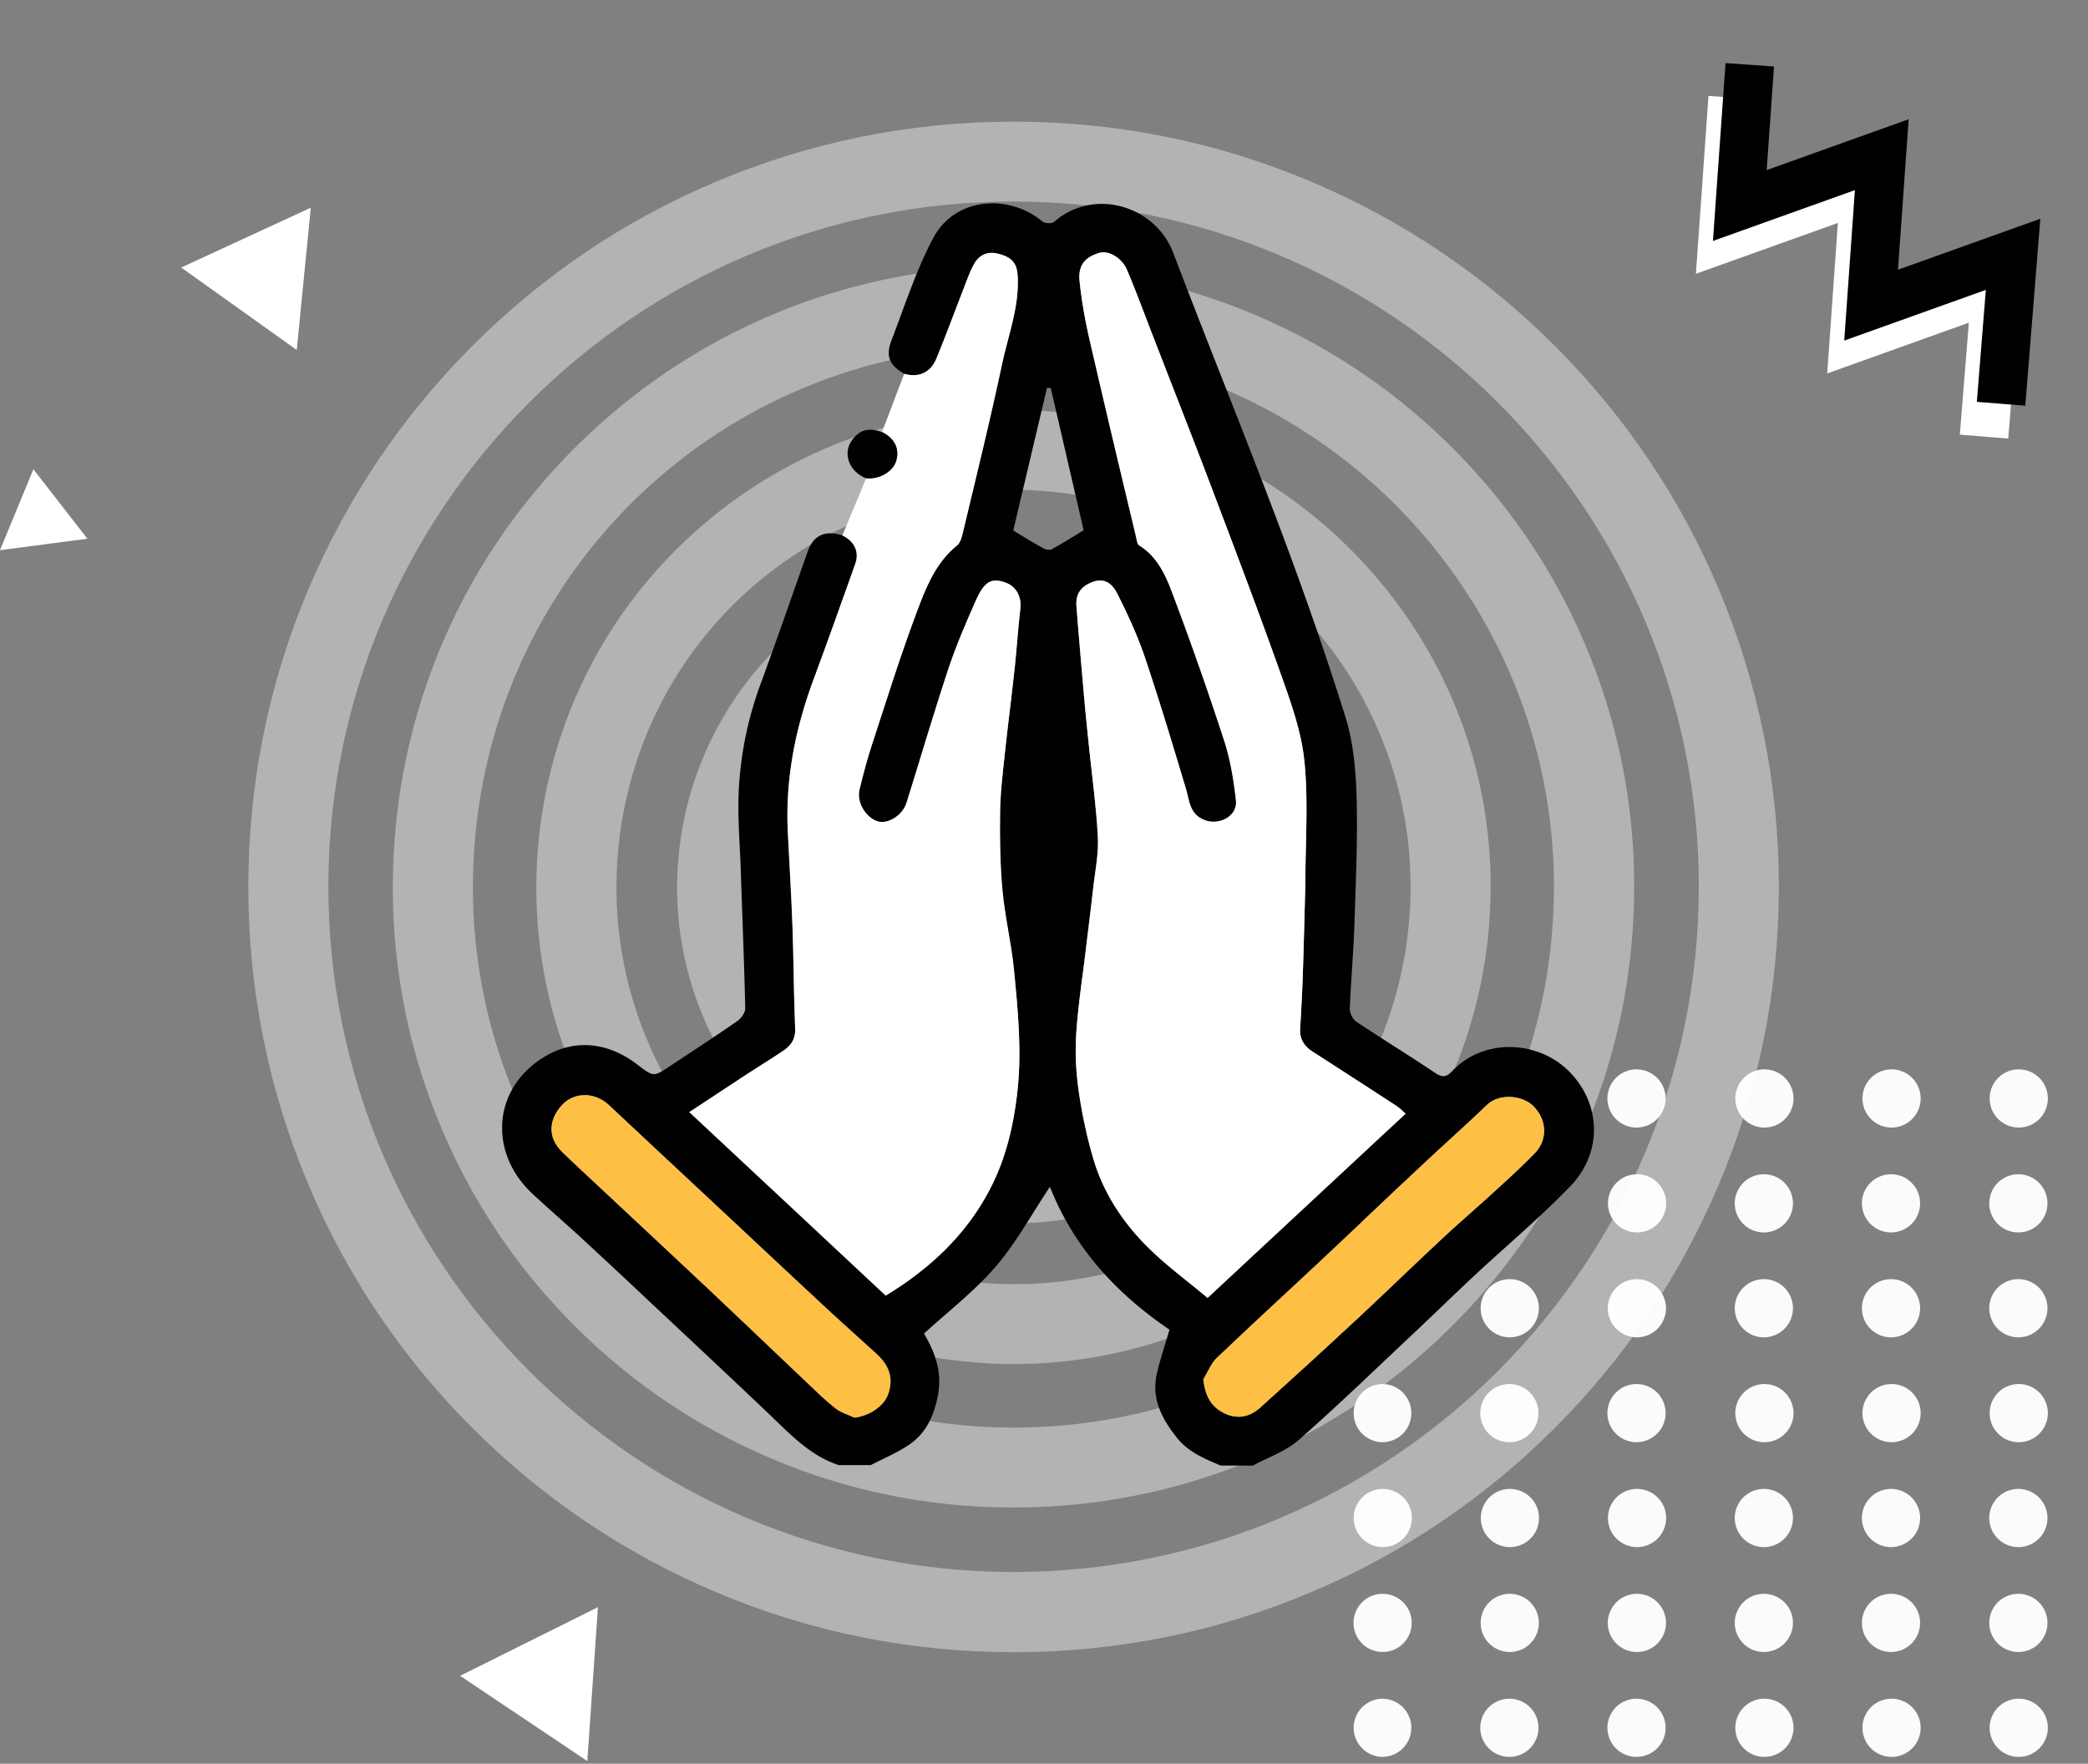
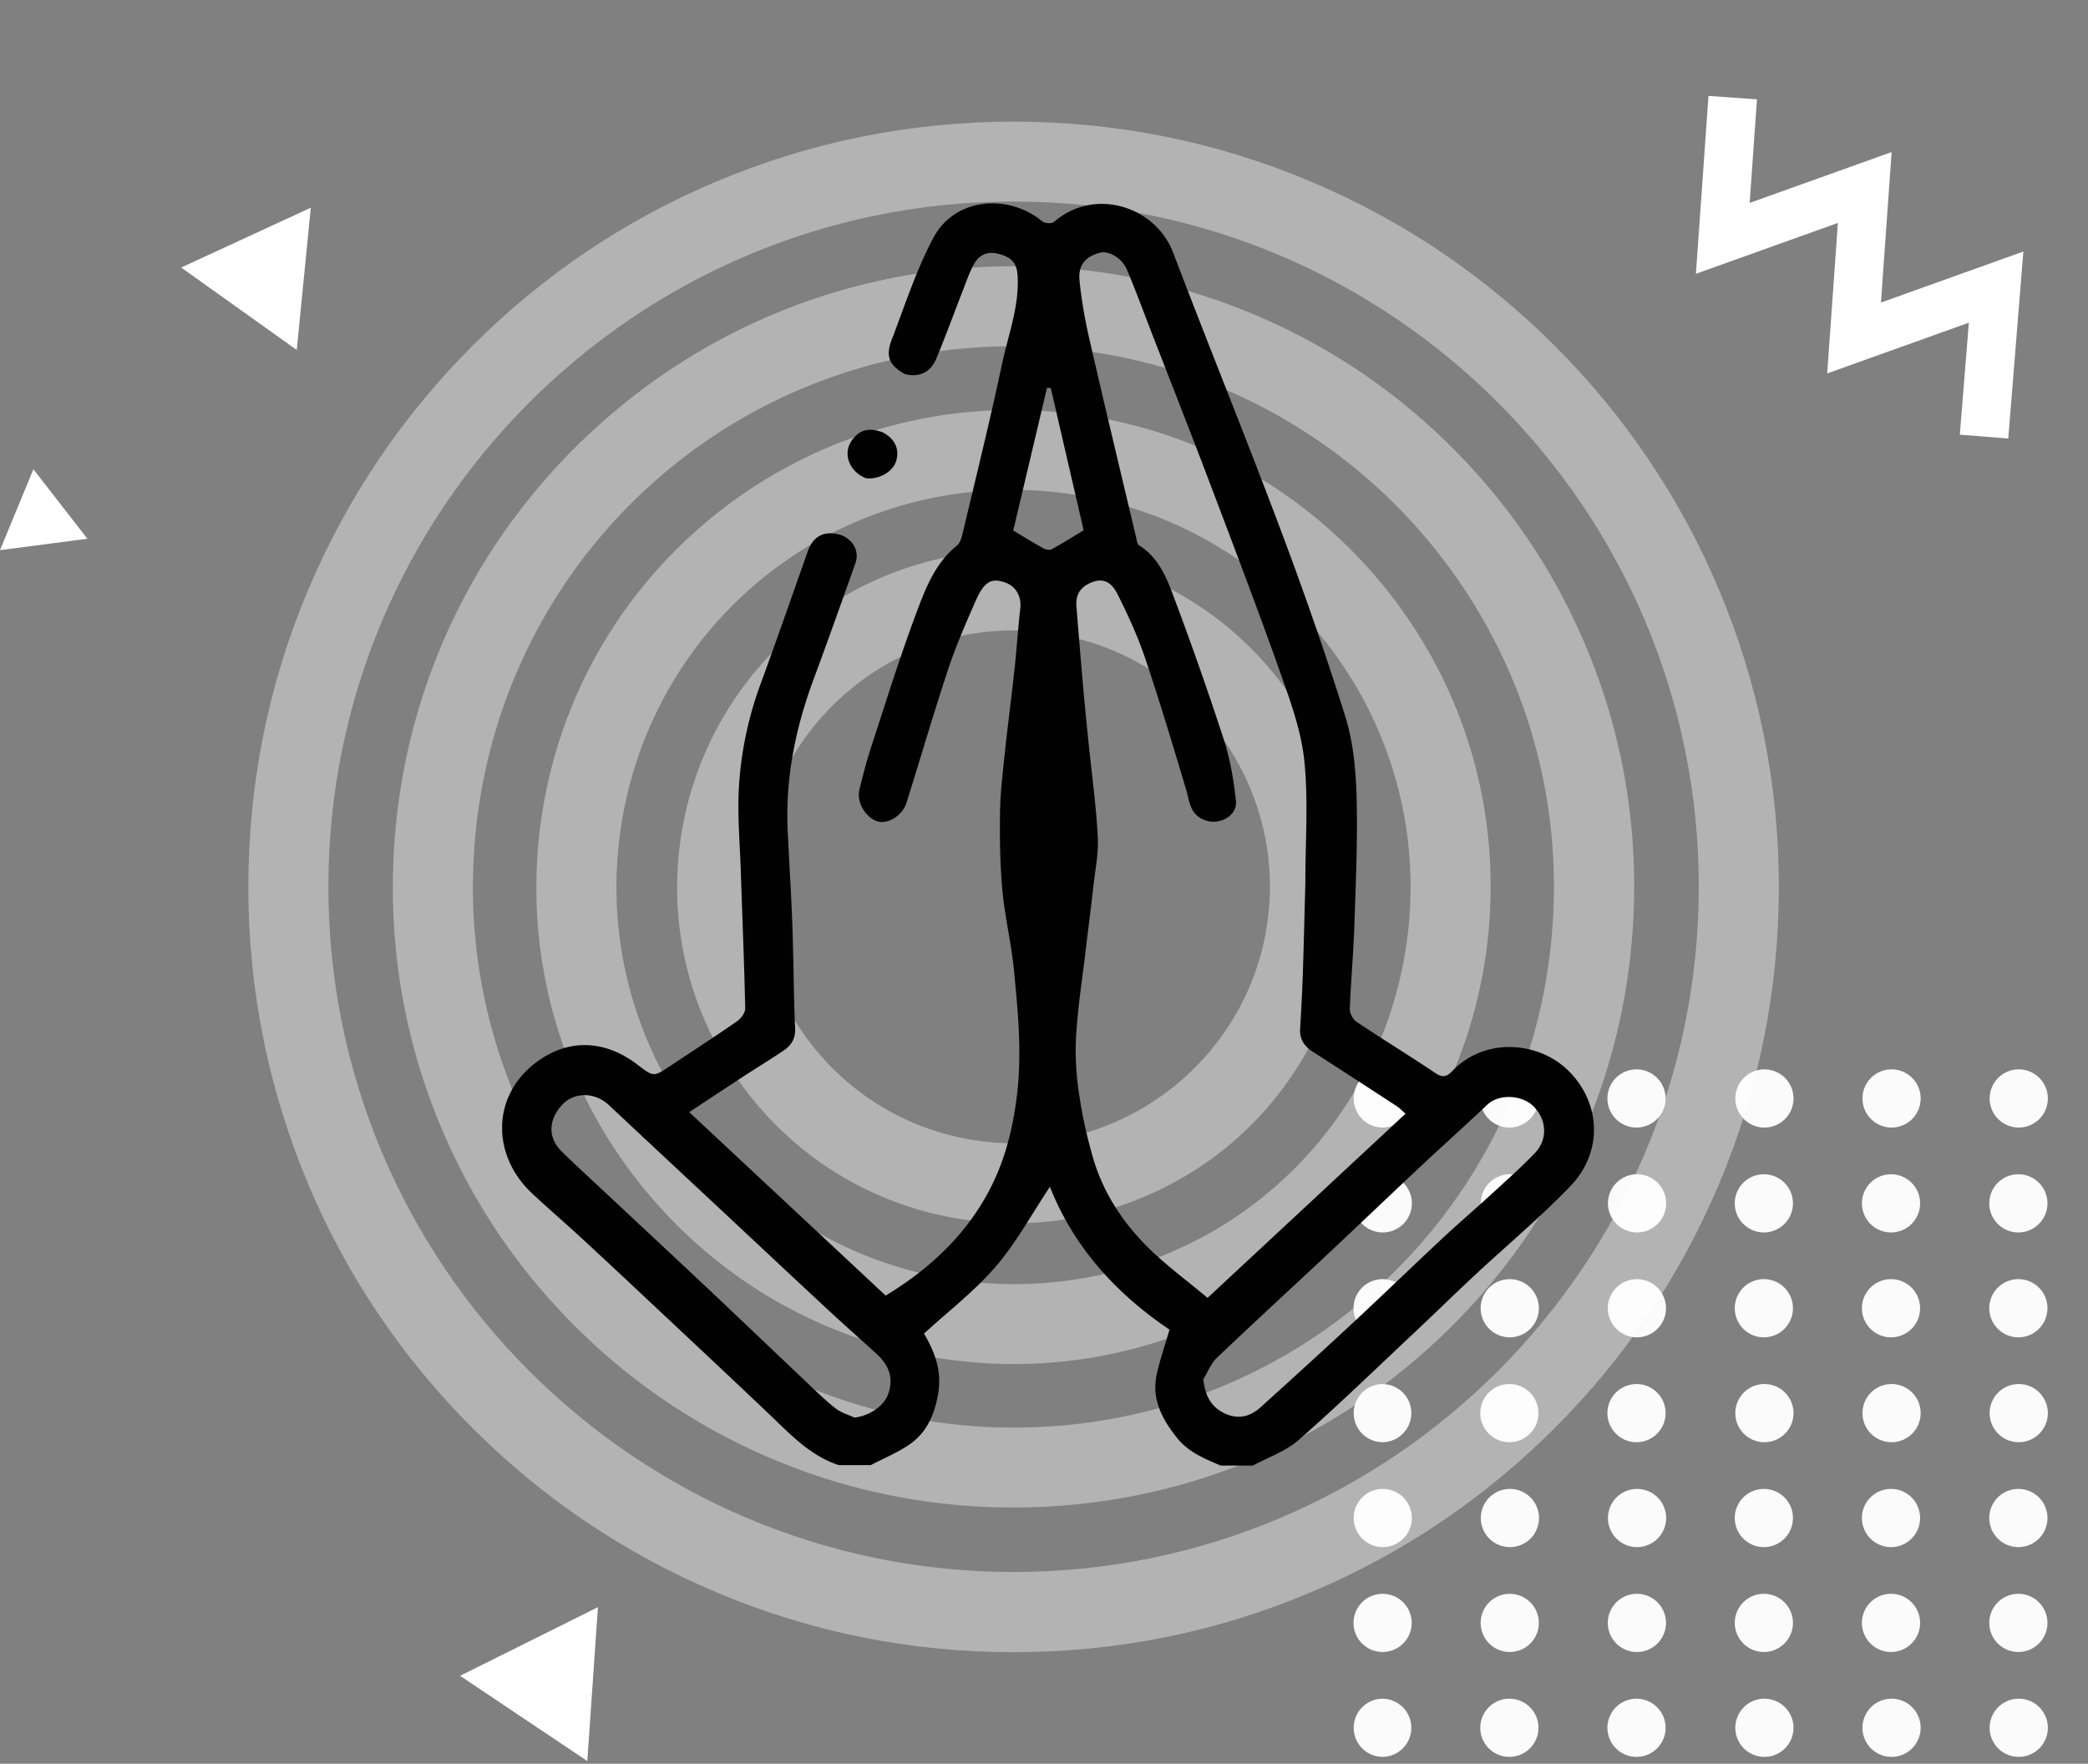
<svg xmlns="http://www.w3.org/2000/svg" width="412" height="348" fill="none">
  <rect width="100%" height="100%" fill="#808080" stroke="none" />
  <path d="M272.739 222.478a5.738 5.738 0 1 0 0-11.478 5.74 5.74 0 0 0 0 11.478ZM297.826 222.478a5.738 5.738 0 1 0 0-11.478 5.738 5.738 0 1 0 0 11.478ZM322.913 222.478a5.738 5.738 0 1 0 0-11.478 5.738 5.738 0 1 0 0 11.478ZM348.044 222.478a5.74 5.74 0 1 0 0-11.478 5.74 5.74 0 0 0 0 11.478ZM373.131 222.478a5.74 5.74 0 1 0 0-11.478 5.74 5.74 0 0 0 0 11.478ZM398.26 222.478a5.74 5.74 0 1 0 .001-11.479 5.74 5.74 0 0 0-.001 11.479ZM272.739 243.174a5.74 5.74 0 1 0 0-11.478 5.74 5.74 0 0 0 0 11.478ZM297.826 243.174a5.74 5.74 0 1 0 0-11.478 5.74 5.74 0 0 0 0 11.478ZM322.913 243.174a5.74 5.74 0 1 0 0-11.478 5.74 5.74 0 0 0 0 11.478ZM348.043 243.174a5.74 5.74 0 1 0-.001-11.48 5.74 5.74 0 0 0 .001 11.48ZM373.131 243.174a5.74 5.74 0 1 0-.001-11.48 5.74 5.74 0 0 0 .001 11.48ZM398.26 243.174a5.74 5.74 0 1 0 0-11.48 5.74 5.74 0 0 0 0 11.48ZM272.739 263.87a5.74 5.74 0 1 0 0-11.479 5.74 5.74 0 0 0 0 11.479ZM297.826 263.87a5.74 5.74 0 1 0 0-11.479 5.74 5.74 0 0 0 0 11.479ZM322.913 263.87a5.74 5.74 0 1 0 0-11.479 5.74 5.74 0 0 0 0 11.479ZM348.043 263.87a5.74 5.74 0 1 0-.002-11.48 5.74 5.74 0 0 0 .002 11.48ZM373.131 263.87a5.74 5.74 0 1 0-.002-11.48 5.74 5.74 0 0 0 .002 11.48ZM398.26 263.87a5.74 5.74 0 1 0 0-11.48 5.74 5.74 0 0 0 0 11.48ZM272.739 284.565a5.738 5.738 0 1 0 0-11.478 5.74 5.74 0 0 0 0 11.478ZM297.826 284.565a5.738 5.738 0 1 0 0-11.478 5.738 5.738 0 1 0 0 11.478ZM322.913 284.565a5.738 5.738 0 1 0 0-11.478 5.738 5.738 0 1 0 0 11.478ZM348.043 284.565a5.74 5.74 0 1 0 0-11.478 5.74 5.74 0 0 0 0 11.478ZM373.131 284.565a5.74 5.74 0 1 0 0-11.478 5.74 5.74 0 0 0 0 11.478ZM398.26 284.565a5.74 5.74 0 1 0 .001-11.479 5.74 5.74 0 0 0-.001 11.479ZM272.739 305.261a5.74 5.74 0 1 0 0-11.478 5.74 5.74 0 0 0 0 11.478ZM297.826 305.261a5.74 5.74 0 1 0 0-11.478 5.74 5.74 0 0 0 0 11.478ZM322.913 305.261a5.74 5.74 0 1 0 0-11.478 5.74 5.74 0 0 0 0 11.478ZM348.043 305.261a5.74 5.74 0 1 0-.001-11.48 5.74 5.74 0 0 0 .001 11.48ZM373.131 305.261a5.74 5.74 0 1 0-.001-11.48 5.74 5.74 0 0 0 .001 11.48ZM398.26 305.261a5.74 5.74 0 1 0 0-11.48 5.74 5.74 0 0 0 0 11.48ZM272.739 325.957a5.74 5.74 0 1 0 0-11.479 5.74 5.74 0 0 0 0 11.479ZM297.826 325.957a5.74 5.74 0 1 0 0-11.479 5.74 5.74 0 0 0 0 11.479ZM322.913 325.957a5.74 5.74 0 1 0 0-11.479 5.74 5.74 0 0 0 0 11.479ZM348.043 325.957a5.74 5.74 0 1 0-.002-11.48 5.74 5.74 0 0 0 .002 11.48ZM373.131 325.957a5.74 5.74 0 1 0-.002-11.48 5.74 5.74 0 0 0 .002 11.48ZM398.26 325.957a5.74 5.74 0 1 0 0-11.48 5.74 5.74 0 0 0 0 11.48ZM272.739 346.652a5.738 5.738 0 1 0 0-11.478 5.74 5.74 0 0 0 0 11.478ZM297.826 346.652a5.738 5.738 0 1 0 0-11.478 5.738 5.738 0 1 0 0 11.478ZM322.913 346.652a5.738 5.738 0 1 0 0-11.478 5.738 5.738 0 1 0 0 11.478ZM348.043 346.652a5.74 5.74 0 1 0 0-11.478 5.74 5.74 0 0 0 0 11.478ZM373.131 346.652a5.74 5.74 0 1 0 0-11.478 5.74 5.74 0 0 0 0 11.478ZM398.26 346.652a5.74 5.74 0 1 0 .001-11.479 5.74 5.74 0 0 0-.001 11.479Z" fill="#FBFBFB" />
  <path d="m341.901 19.263-1.966 27.767 28.014-10.032-2.107 29.692 28.025-10.039-2.38 29.498" stroke="#fff" stroke-width="9.59" stroke-miterlimit="10" />
-   <path d="m345.262 12.785-1.966 27.767L371.31 30.52l-2.107 29.692 28.014-10.032-2.369 29.49" stroke="#000" stroke-width="9.59" stroke-miterlimit="10" />
  <g opacity=".4" fill="#fff">
-     <path d="M199.999 212.655c-20.786 0-37.687-16.9-37.687-37.687 0-20.786 16.901-37.686 37.687-37.686 20.786 0 37.687 16.9 37.687 37.686-.031 20.787-16.932 37.687-37.687 37.687Zm0-59.547c-12.067 0-21.892 9.825-21.892 21.892s9.825 21.892 21.892 21.892c12.068 0 21.892-9.825 21.892-21.892s-9.824-21.892-21.892-21.892Z" />
    <path d="M200.064 241.371c-4.549 0-9.098-.474-13.584-1.39-17.343-3.602-32.253-13.774-41.983-28.589-9.73-14.816-13.078-32.538-9.477-49.913a66.615 66.615 0 0 1 23.345-38.192c11.783-9.477 26.536-14.689 41.572-14.689 4.549 0 9.098.474 13.584 1.39 17.343 3.601 32.253 13.773 41.983 28.589 9.73 14.815 13.078 32.537 9.477 49.912a66.603 66.603 0 0 1-23.345 38.192c-11.814 9.477-26.567 14.69-41.572 14.69Zm-.127-116.978c-23.787 0-44.605 16.932-49.469 40.277-5.687 27.294 11.909 54.145 39.203 59.832a49.993 49.993 0 0 0 10.361 1.074c23.787 0 44.605-16.933 49.47-40.278 2.748-13.236.189-26.725-7.203-38.034-7.392-11.309-18.764-19.049-32-21.797-3.412-.695-6.918-1.074-10.362-1.074Z" />
    <path d="M200.095 269.138a91 91 0 0 1-8.782-.411c-25.051-2.306-47.67-14.247-63.749-33.58s-23.629-43.783-21.323-68.803c2.18-23.503 12.983-45.205 30.484-61.031 17.375-15.764 39.803-24.42 63.148-24.42 2.907 0 5.844.127 8.782.411 25.051 2.306 47.67 14.247 63.749 33.58s23.629 43.784 21.323 68.835c-2.179 23.503-12.983 45.205-30.484 61.032-17.375 15.7-39.803 24.387-63.148 24.387Zm-.222-172.481c-40.656 0-74.141 30.579-77.9 71.141-3.981 43.025 27.767 81.249 70.793 85.229 2.432.221 4.896.348 7.329.348 40.656 0 74.141-30.579 77.9-71.141 3.981-43.025-27.767-81.249-70.793-85.23-2.432-.252-4.896-.347-7.329-.347Z" />
    <path d="M200.063 297.443c-1.421 0-2.874-.032-4.328-.064-16.521-.568-32.442-4.359-47.321-11.277-14.374-6.666-27.136-15.953-38.003-27.578S91.204 233.505 85.55 218.72c-5.876-15.321-8.53-31.463-7.961-47.985 1.106-31.937 14.373-61.726 37.402-83.903 22.935-22.113 53.103-34.306 84.914-34.306 1.422 0 2.875.031 4.328.063 16.522.569 32.443 4.36 47.322 11.278 14.373 6.665 27.136 15.953 38.003 27.578s19.206 25.019 24.861 39.803c5.876 15.321 8.529 31.463 7.961 47.985-1.106 31.937-14.374 61.727-37.403 83.903-22.934 22.145-53.103 34.307-84.914 34.307Zm-.158-229.122c-57.746 0-104.53 45.236-106.521 102.983-2.053 58.789 44.131 108.259 102.888 110.312 1.264.032 2.528.063 3.76.063 57.746 0 104.531-45.236 106.521-102.983 2.053-58.789-44.131-108.259-102.889-110.312a146.619 146.619 0 0 0-3.759-.063Z" />
    <path d="M200 326c-20.376 0-40.151-3.98-58.789-11.878-17.975-7.613-34.117-18.48-47.985-32.348-13.868-13.868-24.767-30.01-32.348-47.985C53.012 215.151 49 195.376 49 175c0-20.376 3.98-40.151 11.878-58.789 7.613-17.975 18.48-34.117 32.348-47.985 13.868-13.868 30.01-24.767 47.985-32.348C159.849 28.012 179.624 24 200 24c20.376 0 40.151 3.98 58.789 11.878 17.975 7.613 34.117 18.48 47.985 32.348 13.868 13.868 24.767 30.01 32.348 47.985C346.988 134.849 351 154.624 351 175c0 20.376-3.98 40.151-11.878 58.789-7.613 17.975-18.48 34.117-32.348 47.985-13.868 13.868-30.01 24.767-47.985 32.348C240.151 322.02 220.376 326 200 326Zm0-286.237c-74.552 0-135.205 60.653-135.205 135.205 0 74.553 60.653 135.205 135.205 135.205 74.552 0 135.205-60.652 135.205-135.205 0-74.52-60.653-135.205-135.205-135.205Z" />
  </g>
  <path d="M58.554 69.058 35.753 52.786l25.573-11.803-2.772 28.075ZM115.888 347.476l-25.104-16.819 27.199-13.541-2.095 30.36ZM0 108.553l6.588-15.965 10.658 13.71L0 108.553Z" fill="#fff" />
  <g clip-path="url(#a)">
    <path d="M178.398 73.745c-2.961-1.758-3.7-3.46-2.442-6.728 2.607-6.76 4.825-13.755 8.224-20.112 4.272-7.987 14.838-8.74 21.497-3.217.494.41 1.871.483 2.307.1 7.844-6.877 19.983-3.204 23.513 6.091 6.866 18.052 14.16 35.935 20.954 54.006 4.657 12.383 9.054 24.883 13.002 37.499 1.56 4.985 2.073 10.437 2.223 15.707.237 8.375-.144 16.776-.42 25.164-.183 5.6-.703 11.194-.911 16.795-.033.844.576 2.06 1.271 2.529 5.155 3.449 10.453 6.678 15.594 10.141 1.416.957 2.254.757 3.295-.34 6.434-6.776 17.05-5.944 22.955-.128 6.458 6.362 6.881 16.043.421 22.767-6.004 6.25-12.703 11.829-19.052 17.754-3.955 3.686-7.812 7.476-11.754 11.174-7.572 7.106-15.026 14.342-22.832 21.187-2.536 2.225-6.001 3.397-9.044 5.051l-6.322-.008c-3.156-1.349-6.351-2.626-8.596-5.429-2.977-3.72-5.143-7.738-4.013-12.701.647-2.852 1.605-5.631 2.493-8.691-10.258-6.938-18.81-16.045-23.591-28.194-3.593 5.382-6.634 11.031-10.727 15.782-4.177 4.855-9.379 8.832-14.121 13.186 2.094 3.569 3.642 7.411 2.746 12.166-.758 4.028-2.276 7.398-5.579 9.688-2.374 1.641-5.104 2.755-7.679 4.103l-6.322-.007c-5.611-1.846-9.492-6.028-13.606-9.945-7.749-7.377-15.57-14.683-23.371-22.002a2344.271 2344.271 0 0 0-13.759-12.836c-3.187-2.934-6.471-5.764-9.645-8.712-8.73-8.093-8.051-20.853 2.404-27.117 5.95-3.566 12.459-2.785 18.094 1.471 3.336 2.518 3.245 2.642 6.575.43 4.447-2.951 8.928-5.856 13.311-8.905.76-.532 1.574-1.674 1.555-2.519-.197-8.999-.576-17.992-.87-26.991-.182-5.634-.714-11.294-.357-16.894a70.807 70.807 0 0 1 4.222-20.007c3.207-8.722 6.245-17.509 9.349-26.271 1.121-3.169 3.422-4.232 6.8-3.136 2.37 1.14 3.394 3.246 2.566 5.578-2.699 7.592-5.392 15.197-8.201 22.75-3.611 9.722-5.631 19.694-5.124 30.109.304 6.258.706 12.509.926 18.766.239 6.693.237 13.392.535 20.078.095 2.099-.816 3.377-2.338 4.402-2.556 1.719-5.183 3.321-7.758 5-3.537 2.309-7.055 4.638-10.8 7.109 13.097 12.23 25.915 24.201 38.765 36.198 8.59-5.22 15.693-11.794 20.401-20.689 3.145-5.948 4.725-12.32 5.52-19.012.978-8.231.182-16.353-.608-24.489-.507-5.27-1.793-10.47-2.281-15.74-.474-5.127-.54-10.312-.468-15.471.056-3.898.542-7.802.949-11.694.585-5.535 1.319-11.05 1.917-16.585.428-3.97.673-7.952 1.132-11.922.256-2.196-.774-4.263-2.801-5.026-2.857-1.075-4.294-.356-6.027 3.593-1.935 4.396-3.864 8.819-5.376 13.371-2.909 8.768-5.486 17.641-8.264 26.454-.777 2.462-3.638 4.226-5.619 3.665-2.377-.679-4.27-3.78-3.663-6.275.705-2.903 1.469-5.807 2.395-8.645 2.889-8.826 5.641-17.705 8.901-26.388 1.799-4.793 3.702-9.716 7.962-13.154.644-.519.931-1.624 1.146-2.513 2.632-11.095 5.381-22.163 7.746-33.316 1.216-5.71 3.392-11.276 3.075-17.28-.14-2.573-1.087-3.789-3.984-4.481-2.144-.51-3.763.392-4.739 2.249-.802 1.532-1.369 3.182-2.001 4.799-1.779 4.565-3.455 9.176-5.338 13.703-1.166 2.792-3.571 3.784-6.358 2.962l.02-.007Zm98.942 145.999c-.792-.69-1.175-1.112-1.636-1.418a2762.962 2762.962 0 0 0-16.685-10.819c-1.681-1.081-2.602-2.479-2.483-4.545.219-3.612.412-7.224.533-10.837.195-5.795.326-11.597.489-17.399 0-.241.013-.488.013-.728-.003-7.953.598-15.963-.198-23.833-.598-5.848-2.683-11.62-4.671-17.224-4.448-12.564-9.209-25.026-13.931-37.493-3.691-9.75-7.52-19.456-11.296-29.18-1.684-4.35-3.29-8.724-5.098-13.021-.997-2.367-3.673-3.916-5.525-3.34-2.145.673-4.2 1.892-3.84 5.492.392 3.919 1.095 7.824 1.981 11.665 2.973 12.966 6.083 25.893 9.153 38.833.142.605.226 1.469.635 1.723 3.48 2.161 5.145 5.711 6.467 9.215a665.385 665.385 0 0 1 10.231 29.088c1.255 3.867 1.946 7.974 2.389 12.029.328 3.016-3.17 4.928-6.054 3.898-3.104-1.108-3.088-3.811-3.832-6.281-2.589-8.612-5.164-17.231-8.039-25.746-1.463-4.336-3.394-8.535-5.455-12.625-.83-1.651-2.232-3.309-4.812-2.39-2.405.855-3.466 2.4-3.274 4.843.454 5.732.935 11.456 1.441 17.181.289 3.256.629 6.505.956 9.754.63 6.18 1.487 12.34 1.817 18.533.171 3.307-.534 6.665-.902 9.992-.467 4.183-1.011 8.354-1.503 12.531-.65 5.444-1.501 10.882-1.852 16.346-.239 3.748-.055 7.582.48 11.299a94.681 94.681 0 0 0 2.888 13.343c1.896 6.435 5.496 12.066 10.11 16.814 3.789 3.897 8.262 7.125 12.436 10.645a171948.6 171948.6 0 0 0 39.06-36.345h.007Zm-108.754 59.97c2.878-.341 5.733-2.176 6.613-4.521 1.141-3.045.41-5.658-2.29-8.111-3.271-2.973-6.582-5.901-9.82-8.913-7.198-6.688-14.356-13.415-21.534-20.116-7.12-6.649-14.253-13.279-21.346-19.953-2.973-2.798-6.989-2.51-9.187-.206-2.577 2.693-3.263 6.324-.077 9.421 2.479 2.413 5.037 4.762 7.561 7.123 7.23 6.766 14.486 13.513 21.697 20.305 6.392 6.024 12.733 12.107 19.113 18.144 1.81 1.711 3.595 3.468 5.549 4.997 1.064.833 2.467 1.231 3.721 1.824v.006Zm68.849-7.558c.36 3.262 1.54 5.453 4.215 6.723 2.604 1.238 5.015.669 7.071-1.193 6.036-5.457 12.053-10.927 18.011-16.469 6.023-5.606 11.943-11.323 17.953-16.943 2.999-2.803 6.121-5.463 9.145-8.234 3.031-2.784 6.121-5.516 8.983-8.468 2.499-2.577 2.536-6.384-.138-9.194-2.2-2.31-6.826-2.679-9.252-.369-4.202 3.997-8.534 7.852-12.768 11.823-6.479 6.074-12.893 12.213-19.372 18.28-7.057 6.612-14.193 13.14-21.186 19.817-1.171 1.117-1.79 2.805-2.662 4.227Zm-23.612-167.525c-2.12-9.17-4.298-18.614-6.483-28.05l-.747-.06-6.661 28.158c2.071 1.237 3.98 2.429 5.954 3.516.454.254 1.24.398 1.643.177 2.094-1.147 4.11-2.431 6.288-3.741h.006Z" fill="#010101" />
-     <path d="M178.397 73.745c2.793.822 5.198-.169 6.358-2.961 1.883-4.527 3.559-9.132 5.338-13.704.632-1.617 1.199-3.266 2-4.799.977-1.863 2.596-2.764 4.74-2.249 2.897.693 3.844 1.902 3.984 4.482.324 6.004-1.859 11.57-3.075 17.28-2.365 11.153-5.114 22.22-7.746 33.315-.209.89-.502 1.994-1.146 2.513-4.26 3.432-6.163 8.362-7.962 13.154-3.26 8.69-6.012 17.569-8.901 26.389-.933 2.838-1.69 5.741-2.395 8.645-.607 2.494 1.286 5.596 3.663 6.274 1.975.568 4.842-1.196 5.619-3.664 2.778-8.814 5.355-17.686 8.264-26.454 1.506-4.553 3.435-8.975 5.376-13.372 1.74-3.948 3.17-4.667 6.027-3.592 2.027.763 3.051 2.83 2.801 5.026-.459 3.963-.705 7.952-1.132 11.921-.598 5.535-1.332 11.051-1.917 16.586-.414 3.891-.899 7.789-.949 11.694-.072 5.159-.006 10.337.468 15.471.488 5.27 1.768 10.469 2.281 15.739.783 8.136 1.579 16.259.608 24.49-.795 6.698-2.368 13.07-5.52 19.011-4.708 8.896-11.811 15.469-20.401 20.689-12.85-11.996-25.668-23.967-38.765-36.198 3.745-2.471 7.263-4.799 10.8-7.108 2.575-1.68 5.202-3.288 7.758-5 1.522-1.025 2.433-2.304 2.338-4.403-.298-6.686-.296-13.385-.535-20.077-.226-6.258-.622-12.509-.926-18.766-.507-10.409 1.506-20.387 5.124-30.109 2.809-7.553 5.495-15.159 8.201-22.751.828-2.331-.196-4.438-2.566-5.578 1.57-3.753 3.14-7.513 4.704-11.267 2.683.25 5.395-1.365 5.976-3.56.626-2.37-.404-4.38-2.846-5.578 1.46-3.832 2.914-7.663 4.374-11.495l-.02.006Z" fill="#fff" />
    <path d="M174.031 85.24c2.448 1.199 3.472 3.208 2.845 5.579-.574 2.195-3.292 3.81-5.975 3.56-3.358-1.31-4.692-4.925-2.792-7.521 1.413-1.935 3.083-2.583 5.922-1.618Z" fill="#010101" />
-     <path d="M277.34 219.744c-12.996 12.096-25.791 23.996-39.061 36.345-4.173-3.52-8.646-6.748-12.436-10.645-4.62-4.748-8.22-10.379-10.109-16.814a95.316 95.316 0 0 1-2.888-13.343c-.535-3.717-.719-7.551-.481-11.299.345-5.464 1.203-10.902 1.852-16.346.499-4.177 1.037-8.354 1.503-12.531.375-3.327 1.08-6.685.902-9.992-.323-6.193-1.187-12.36-1.816-18.533-.334-3.249-.674-6.498-.956-9.754-.507-5.725-.987-11.449-1.442-17.181-.192-2.449.869-3.988 3.274-4.843 2.581-.919 3.976.746 4.812 2.39 2.061 4.09 3.993 8.289 5.456 12.625 2.874 8.515 5.456 17.134 8.039 25.746.744 2.47.728 5.179 3.832 6.281 2.884 1.024 6.381-.882 6.054-3.898-.444-4.055-1.128-8.162-2.39-12.029a666.85 666.85 0 0 0-10.231-29.088c-1.328-3.504-2.987-7.054-6.467-9.215-.415-.254-.492-1.118-.634-1.723-3.071-12.94-6.181-25.873-9.154-38.833-.879-3.84-1.582-7.746-1.981-11.665-.359-3.6 1.696-4.819 3.841-5.492 1.852-.583 4.527.967 5.525 3.34 1.807 4.297 3.413 8.671 5.098 13.02 3.769 9.725 7.598 19.43 11.296 29.18 4.722 12.468 9.476 24.93 13.931 37.494 1.988 5.61 4.079 11.382 4.67 17.224.803 7.87.202 15.88.199 23.833 0 .24-.007.487-.014.728-.156 5.802-.293 11.597-.489 17.399a403.624 403.624 0 0 1-.532 10.837c-.126 2.066.795 3.464 2.483 4.545 5.577 3.58 11.134 7.199 16.685 10.819.467.306.85.728 1.636 1.418h-.007Z" fill="#fff" />
-     <path d="M168.592 279.714c-1.253-.592-2.656-.991-3.72-1.823-1.961-1.53-3.745-3.286-5.55-4.997-6.379-6.037-12.72-12.12-19.113-18.144-7.21-6.792-14.466-13.539-21.696-20.305-2.531-2.368-5.082-4.71-7.561-7.124-3.186-3.103-2.493-6.727.076-9.421 2.199-2.304 6.215-2.585 9.187.206 7.094 6.669 14.233 13.298 21.346 19.953 7.178 6.708 14.337 13.435 21.535 20.116 3.238 3.006 6.548 5.94 9.819 8.914 2.7 2.452 3.438 5.065 2.291 8.111-.88 2.345-3.735 4.18-6.614 4.521v-.007ZM237.435 272.156c.872-1.422 1.498-3.11 2.662-4.226 6.993-6.678 14.135-13.206 21.186-19.818 6.479-6.074 12.893-12.206 19.372-18.28 4.228-3.965 8.566-7.826 12.768-11.823 2.426-2.31 7.052-1.941 9.252.369 2.674 2.803 2.637 6.611.138 9.194-2.855 2.953-5.952 5.684-8.983 8.468-3.024 2.771-6.146 5.437-9.145 8.234-6.01 5.62-11.93 11.337-17.953 16.943-5.958 5.542-11.975 11.012-18.011 16.469-2.056 1.862-4.467 2.431-7.071 1.194-2.675-1.271-3.862-3.462-4.215-6.724Z" fill="#FEC044" />
  </g>
  <defs>
    <clipPath id="a">
      <path fill="#fff" d="m99.3 40 215.447.26-.3 248.999L99 288.999z" />
    </clipPath>
  </defs>
</svg>